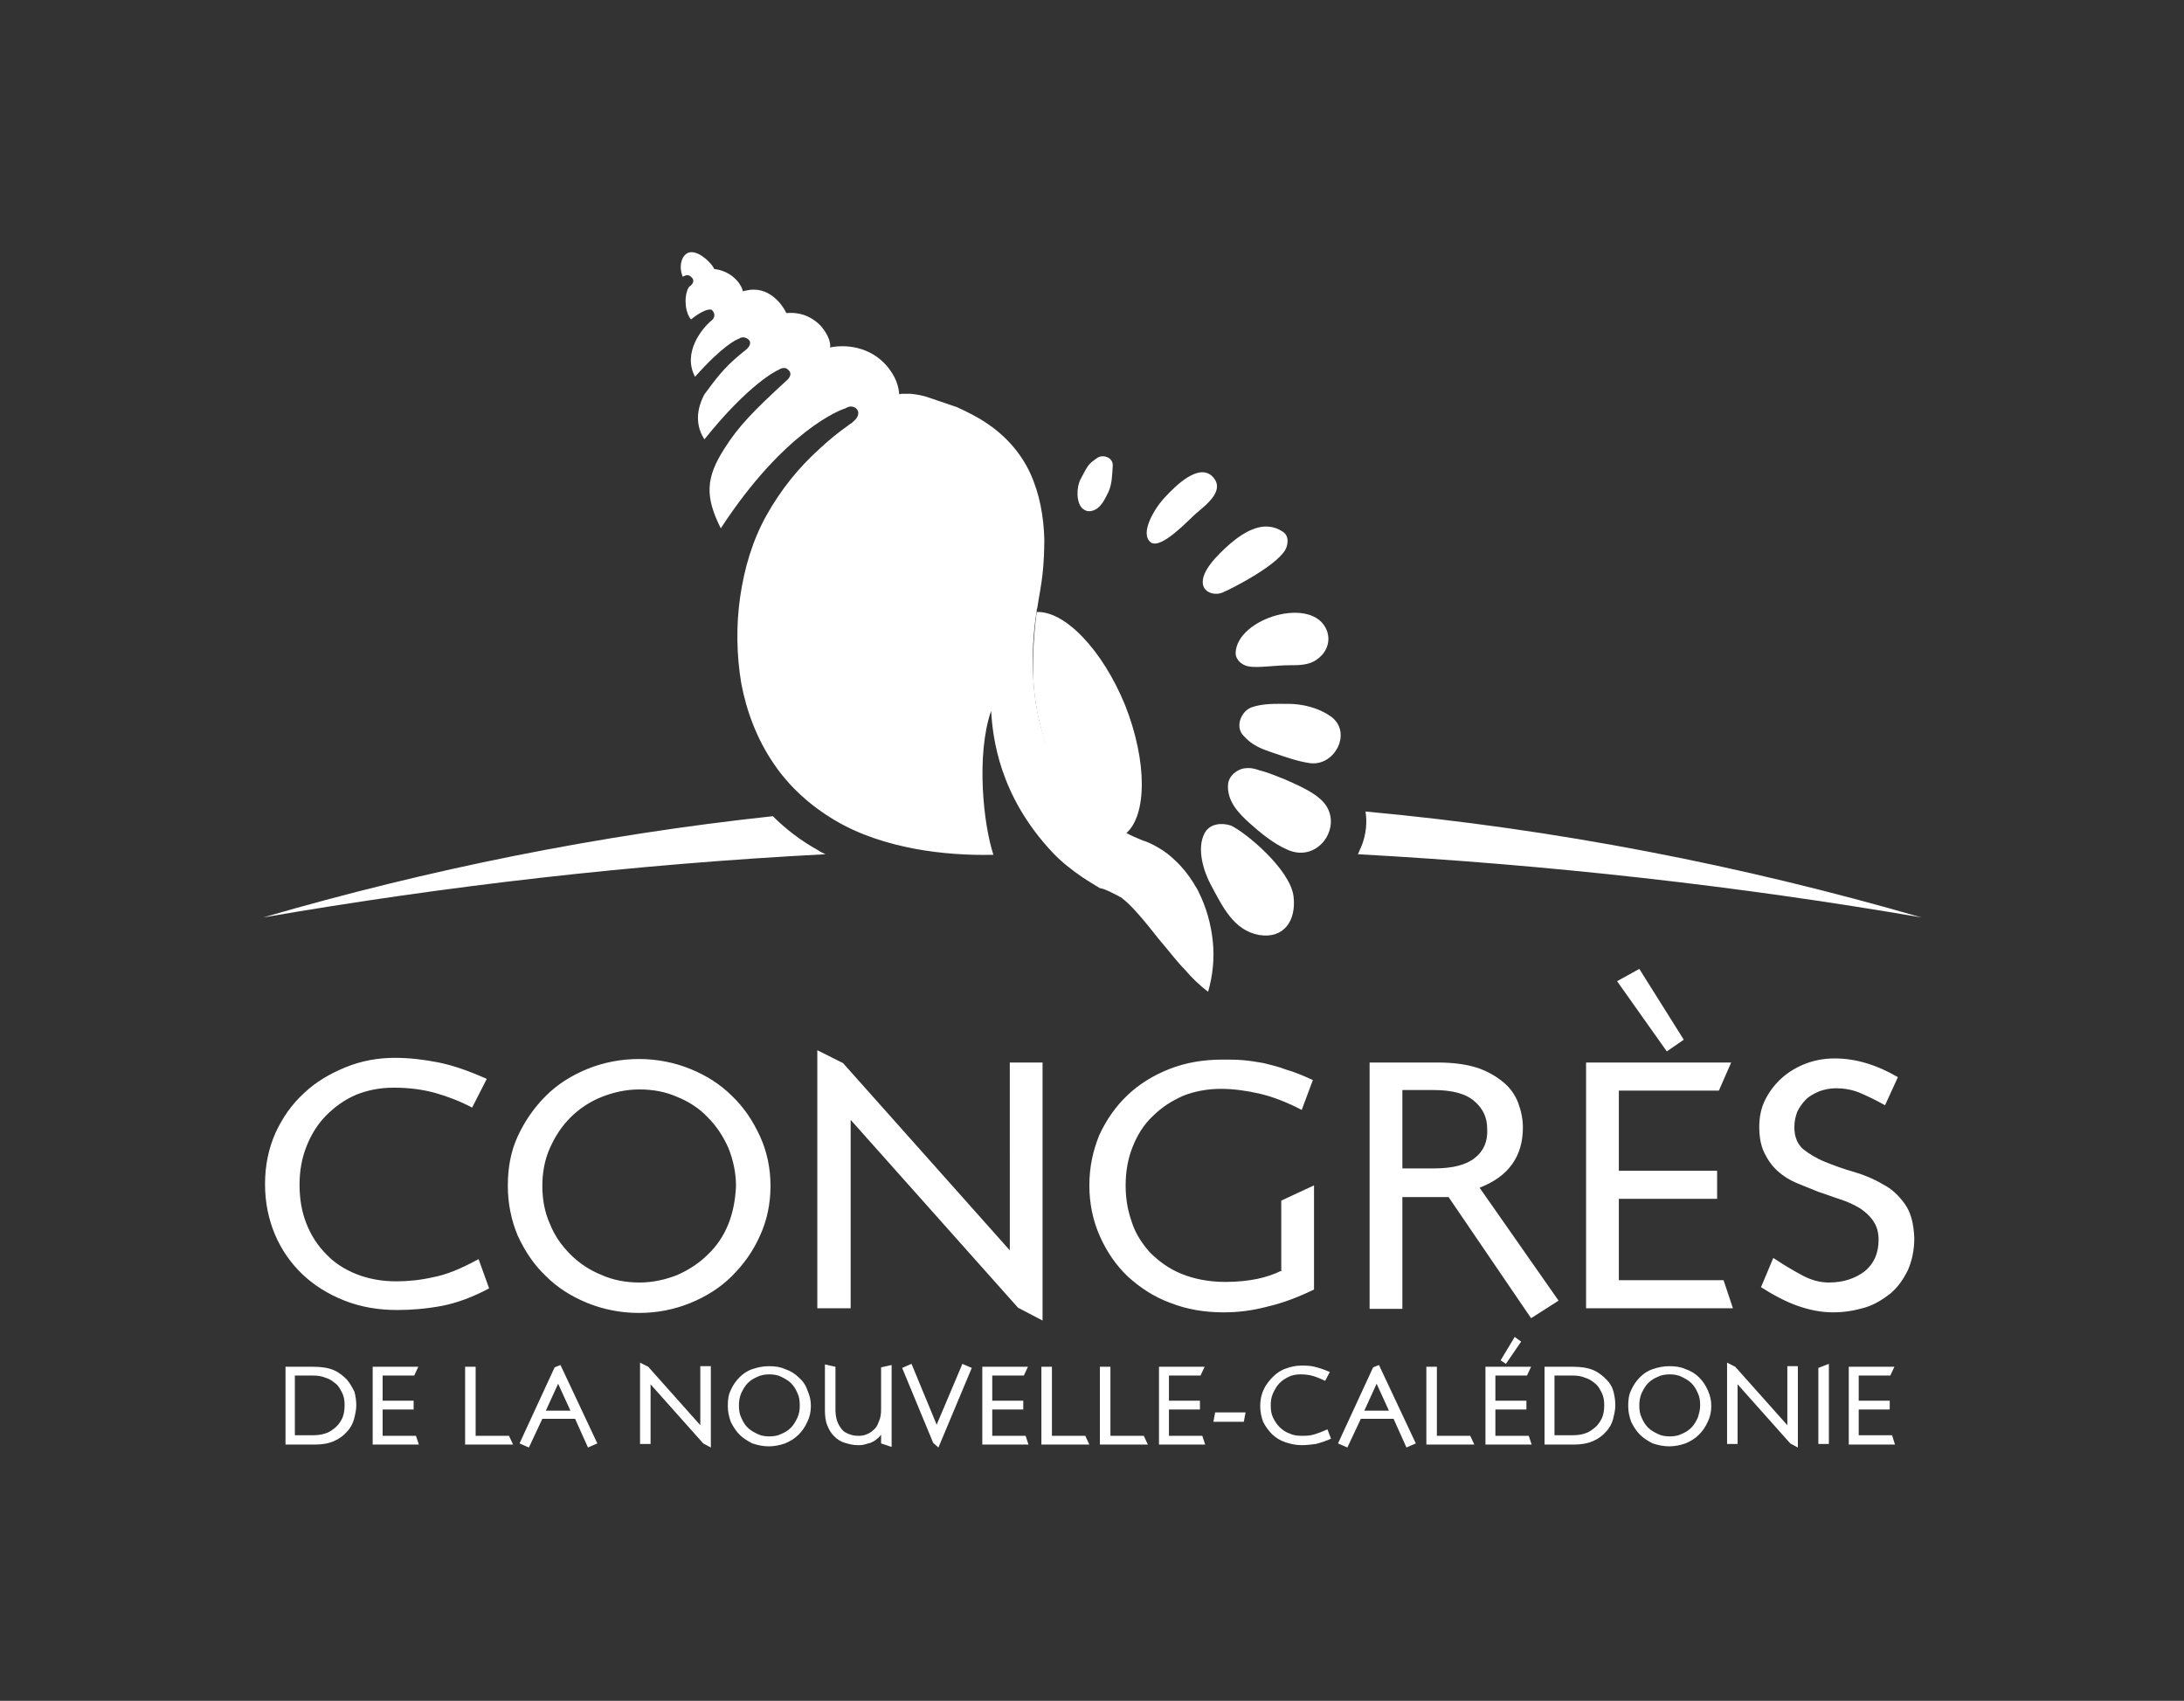
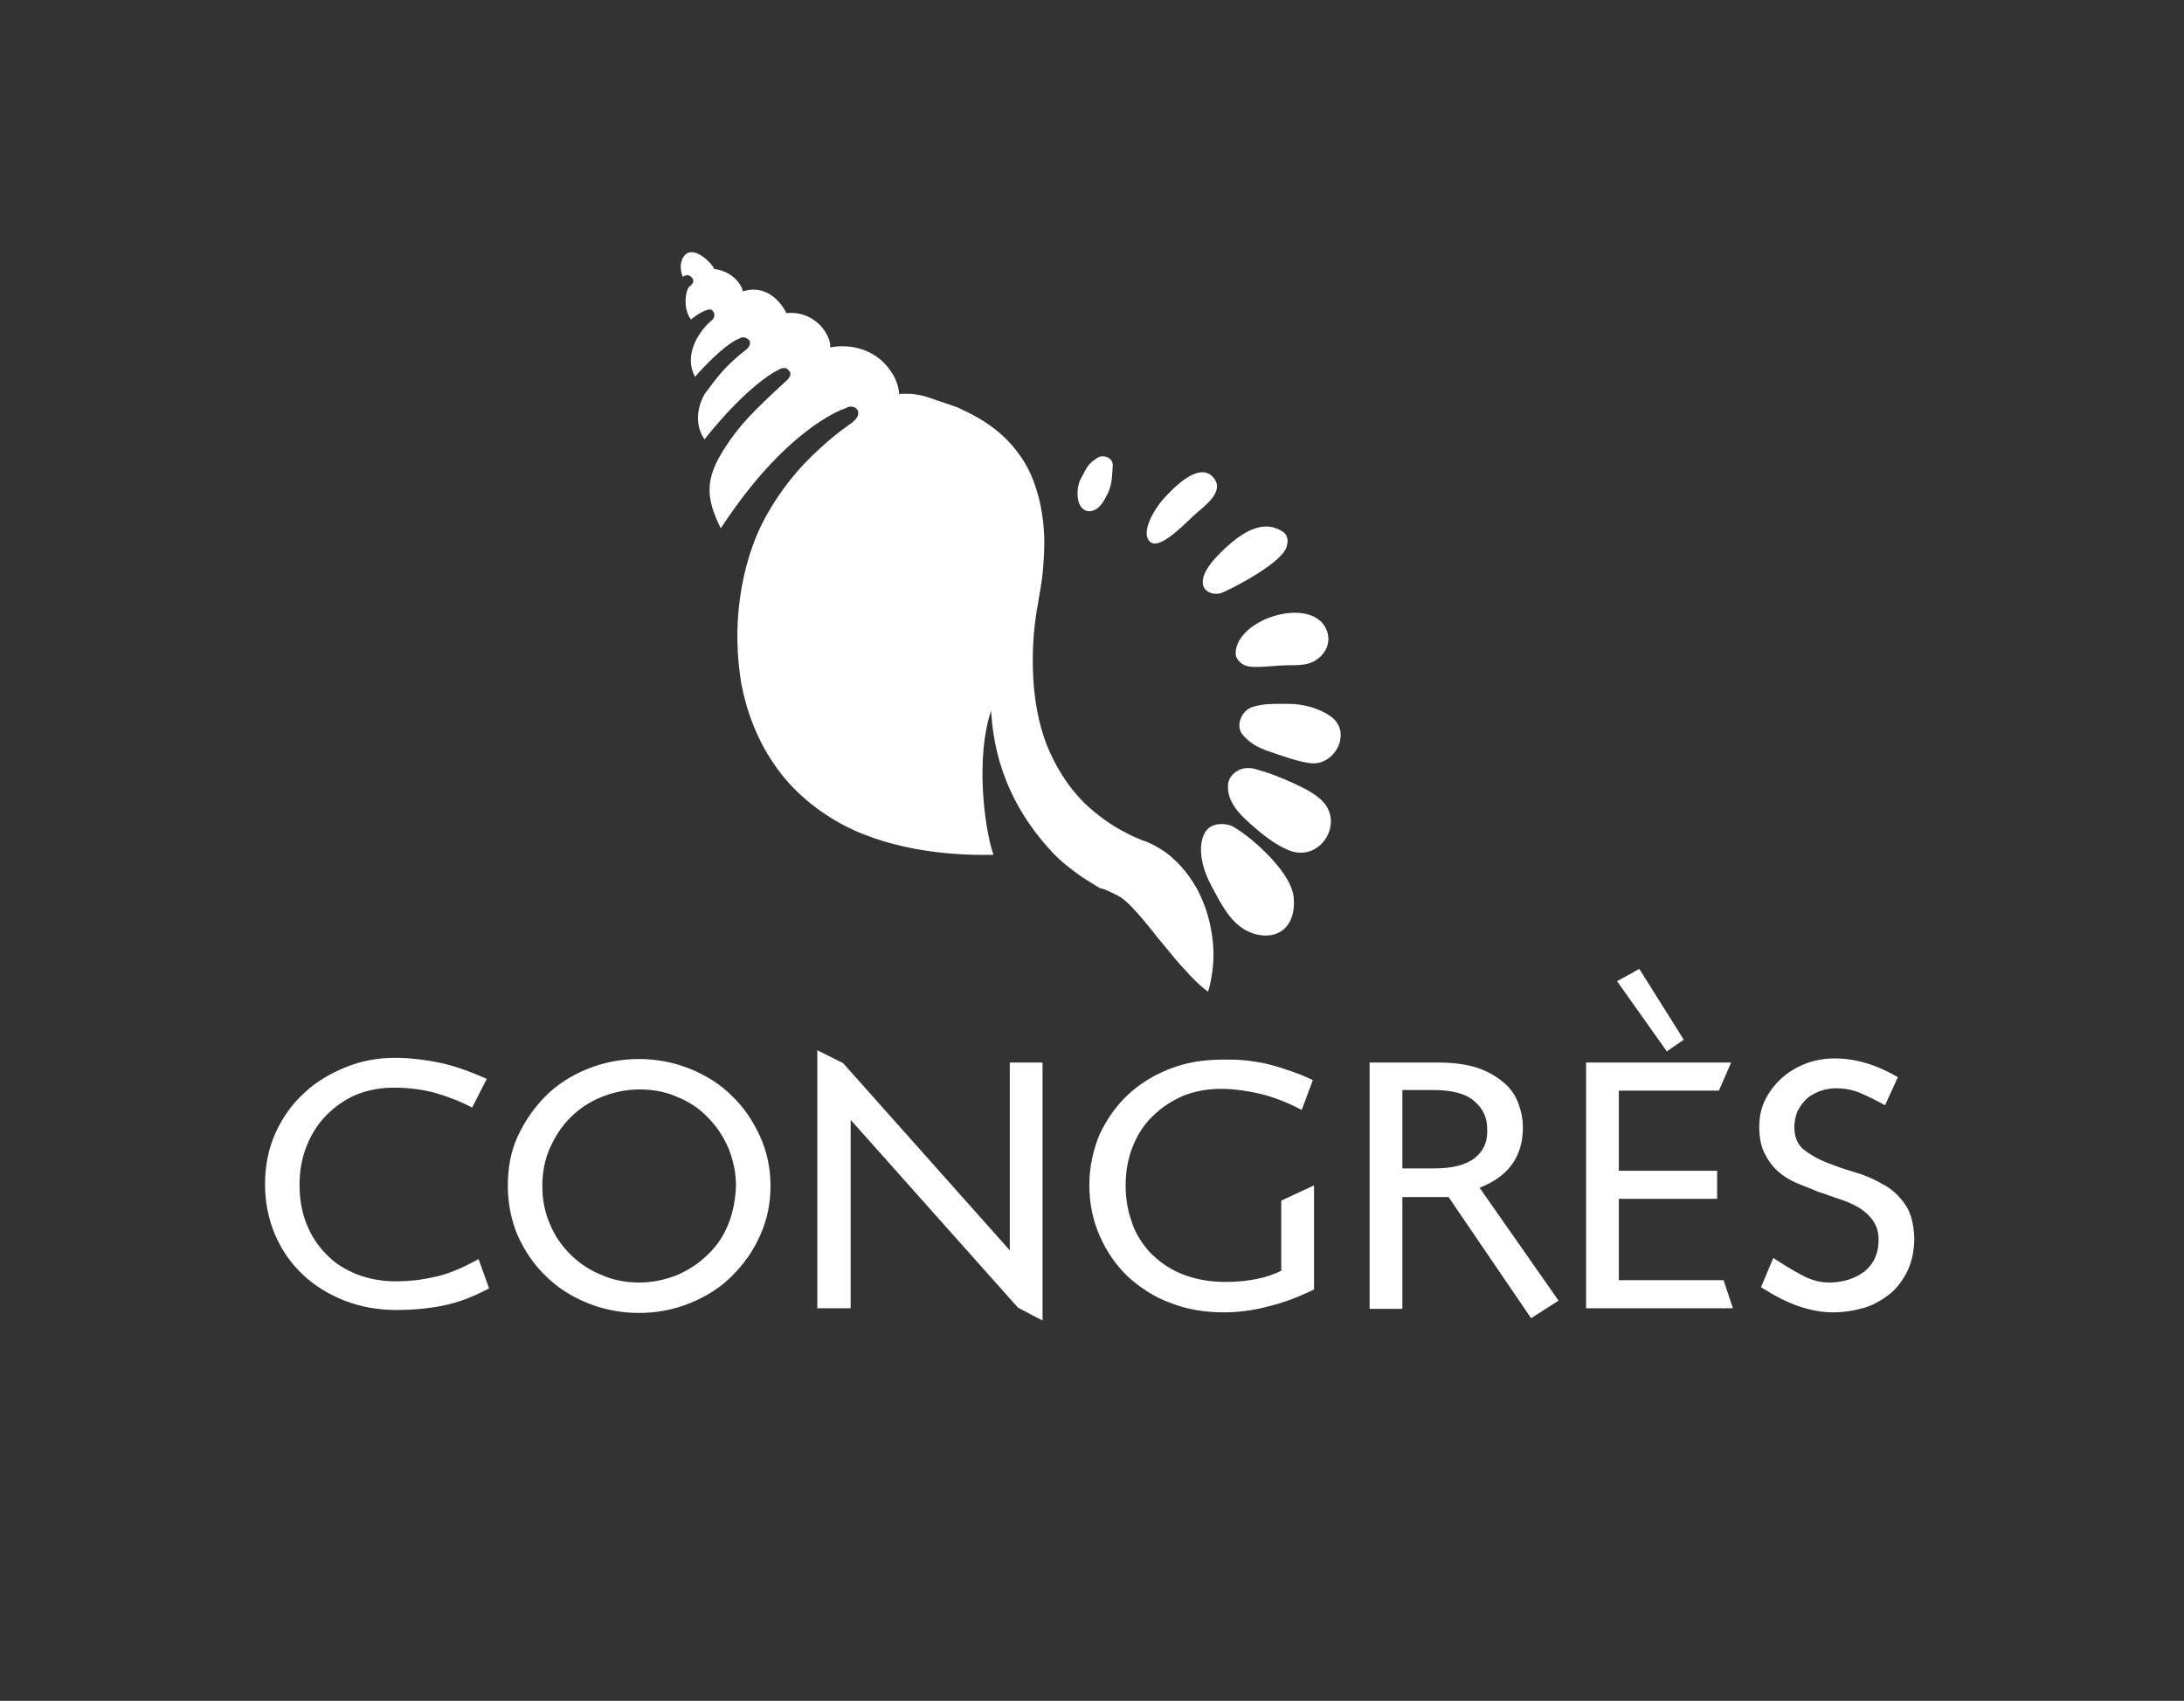
<svg xmlns="http://www.w3.org/2000/svg" version="1.1" id="Calque_1" x="0px" y="0px" viewBox="0 0 373.3 290.7" style="enable-background:new 0 0 373.3 290.7;" xml:space="preserve">
  <rect x="0" y="0" width="373.3" height="290.7" fill="#333333" stroke="none" />
  <style type="text/css">
	.st0{fill:#FFFFFF;}
</style>
  <g>
-     <path class="st0" d="M59.3,235.8c-0.6-0.6-1.3-1.2-2.2-1.6c-0.9-0.4-2.1-0.6-3.5-0.6h-4.8v13.3h5c1.3,0,2.4-0.2,3.3-0.6   c0.9-0.4,1.6-0.9,2.2-1.6c0.6-0.6,1-1.4,1.2-2.1c0.2-0.8,0.4-1.6,0.4-2.4c0-0.7-0.1-1.5-0.3-2.3C60.2,237.1,59.8,236.4,59.3,235.8z    M58.5,242.4c-0.3,0.6-0.7,1.2-1.2,1.6c-0.5,0.4-1,0.8-1.7,1c-0.6,0.2-1.3,0.3-2,0.3h-3.2v-10.2h3.1c0.8,0,1.5,0.1,2.2,0.4   c0.7,0.2,1.2,0.6,1.7,1c0.5,0.4,0.8,1,1.1,1.6c0.3,0.6,0.4,1.3,0.4,2C58.9,241,58.8,241.7,58.5,242.4z M65.4,245.3v-4.4h5.3v-1.5   h-5.3v-4.3h5.4l0.7-1.5h-7.8v13.3h7.9l-0.5-1.5H65.4z M81.3,245.3v-11.7h-1.8v13.3h8.2l-0.7-1.5H81.3z M94.8,233.7l-6,13l1.6,0.7   l2.3-4.9h5.6l2.2,4.9l1.6-0.7l-6.3-13.4L94.8,233.7z M93.3,241.1l2.1-4.6l2.1,4.6H93.3z M119.8,243.7l-9-10.1l-1.4-0.7v13.9h1.8   v-10.2l9,10.1l1.3,0.7v-13.9h-1.8V243.7z M136.5,235.4c-0.6-0.6-1.4-1.1-2.3-1.4c-0.9-0.4-1.8-0.5-2.8-0.5c-1,0-1.9,0.2-2.8,0.5   c-0.9,0.3-1.6,0.8-2.2,1.4c-0.6,0.6-1.1,1.3-1.5,2.2c-0.4,0.8-0.5,1.7-0.5,2.7c0,1,0.2,1.8,0.5,2.7c0.4,0.8,0.9,1.6,1.5,2.2   c0.6,0.6,1.4,1.1,2.2,1.5c0.9,0.3,1.8,0.5,2.8,0.5c1,0,1.9-0.2,2.8-0.5c0.9-0.4,1.6-0.8,2.3-1.5c0.6-0.6,1.1-1.3,1.5-2.2   c0.4-0.8,0.6-1.7,0.6-2.7c0-1-0.2-1.8-0.6-2.7C137.7,236.7,137.2,236,136.5,235.4z M136.3,242.3c-0.3,0.6-0.6,1.2-1.1,1.7   c-0.5,0.5-1,0.8-1.7,1.1c-0.6,0.3-1.3,0.4-2,0.4c-0.7,0-1.4-0.1-2-0.4c-0.6-0.3-1.2-0.6-1.7-1.1c-0.5-0.5-0.8-1-1.1-1.7   c-0.3-0.6-0.4-1.3-0.4-2.1c0-0.7,0.1-1.4,0.4-2.1c0.3-0.6,0.6-1.2,1.1-1.7c0.5-0.5,1-0.8,1.7-1.1c0.6-0.3,1.3-0.4,2-0.4   c0.7,0,1.4,0.1,2,0.4c0.6,0.3,1.2,0.6,1.7,1.1c0.5,0.5,0.8,1,1.1,1.7c0.3,0.6,0.4,1.3,0.4,2.1C136.7,241,136.6,241.6,136.3,242.3z    M150.6,240.9c0,0.8-0.1,1.5-0.4,2.1c-0.2,0.6-0.5,1.1-0.9,1.4c-0.4,0.4-0.8,0.6-1.3,0.8c-0.5,0.2-1,0.2-1.4,0.2   c-0.5,0-1-0.1-1.5-0.3c-0.5-0.2-0.9-0.4-1.2-0.8c-0.3-0.4-0.6-0.8-0.8-1.4c-0.2-0.6-0.3-1.2-0.3-2v-7.3l-1.8-0.4v7.8   c0,1,0.1,1.9,0.4,2.6c0.3,0.8,0.7,1.4,1.2,1.9c0.5,0.5,1.1,0.9,1.8,1.1c0.7,0.2,1.4,0.4,2.2,0.4c0.4,0,0.7,0,1.1-0.1   c0.4-0.1,0.7-0.2,1.1-0.3c0.4-0.2,0.7-0.3,1-0.6c0.3-0.2,0.6-0.5,0.8-0.8v1.5l1.8,0.6v-14l-1.8,0.4V240.9z M160.1,243.5l-4.3-10.4   l-1.6,0.7l5.3,12.8l0.9,0.8l5.7-13.6l-1.6-0.7L160.1,243.5z M169.6,245.3v-4.4h5.3v-1.5h-5.3v-4.3h5.4l0.7-1.5h-7.8v13.3h7.9   l-0.5-1.5H169.6z M179.8,245.3v-11.7H178v13.3h8.2l-0.7-1.5H179.8z M189.8,245.3v-11.7H188v13.3h8.2l-0.7-1.5H189.8z M199.8,245.3   v-4.4h5.3v-1.5h-5.3v-4.3h5.4l0.7-1.5h-7.8v13.3h7.9l-0.5-1.5H199.8z M207.4,243h5.2l0.3-1.6h-5.2L207.4,243z M224.5,245.2   c-0.7,0.2-1.3,0.2-2,0.2c-0.8,0-1.5-0.1-2.1-0.4c-0.6-0.2-1.2-0.6-1.7-1.1c-0.5-0.5-0.8-1-1.1-1.6c-0.3-0.6-0.4-1.3-0.4-2.1   c0-0.8,0.1-1.4,0.4-2.1c0.3-0.6,0.6-1.2,1.1-1.7c0.5-0.5,1-0.8,1.6-1.1c0.6-0.3,1.3-0.4,2-0.4c0.8,0,1.6,0.1,2.2,0.3   c0.7,0.2,1.3,0.5,2,0.8l0.8-1.5c-0.9-0.4-1.8-0.7-2.6-0.9c-0.8-0.2-1.6-0.2-2.3-0.2c-0.9,0-1.8,0.2-2.6,0.5   c-0.9,0.3-1.6,0.8-2.2,1.4c-0.6,0.6-1.2,1.3-1.6,2.2c-0.4,0.8-0.6,1.8-0.6,2.8c0,1,0.2,1.9,0.5,2.7c0.4,0.8,0.9,1.5,1.5,2.1   c0.6,0.6,1.4,1.1,2.3,1.4c0.9,0.3,1.8,0.5,2.8,0.5c0.8,0,1.6-0.1,2.4-0.2c0.8-0.2,1.7-0.5,2.6-0.9l-0.6-1.6   C226,244.7,225.2,245,224.5,245.2z M234.7,233.7l-6,13l1.6,0.7l2.3-4.9h5.6l2.2,4.9l1.6-0.7l-6.3-13.4L234.7,233.7z M233.2,241.1   l2.1-4.6l2.1,4.6H233.2z M245.6,245.3v-11.7h-1.8v13.3h8.2l-0.7-1.5H245.6z M255.6,245.3v-4.4h5.3v-1.5h-5.3v-4.3h5.4l0.7-1.5h-7.8   v13.3h7.9l-0.5-1.5H255.6z M260,229.3l-1.1-0.8l-2.4,4l0.9,0.6L260,229.3z M274.6,235.8c-0.6-0.6-1.3-1.2-2.2-1.6   c-0.9-0.4-2.1-0.6-3.5-0.6H264v13.3h5c1.3,0,2.4-0.2,3.3-0.6c0.9-0.4,1.6-0.9,2.2-1.6c0.6-0.6,1-1.4,1.2-2.1   c0.2-0.8,0.4-1.6,0.4-2.4c0-0.7-0.1-1.5-0.3-2.3C275.6,237.1,275.2,236.4,274.6,235.8z M273.8,242.4c-0.3,0.6-0.7,1.2-1.2,1.6   c-0.5,0.4-1,0.8-1.7,1c-0.6,0.2-1.3,0.3-2,0.3h-3.2v-10.2h3.1c0.8,0,1.5,0.1,2.2,0.4c0.7,0.2,1.2,0.6,1.7,1c0.5,0.4,0.8,1,1.1,1.6   c0.3,0.6,0.4,1.3,0.4,2C274.2,241,274.1,241.7,273.8,242.4z M290.4,235.4c-0.6-0.6-1.4-1.1-2.3-1.4c-0.9-0.4-1.8-0.5-2.8-0.5   c-1,0-1.9,0.2-2.8,0.5c-0.9,0.3-1.6,0.8-2.2,1.4c-0.6,0.6-1.1,1.3-1.5,2.2c-0.4,0.8-0.5,1.7-0.5,2.7c0,1,0.2,1.8,0.5,2.7   c0.4,0.8,0.9,1.6,1.5,2.2c0.6,0.6,1.4,1.1,2.2,1.5c0.9,0.3,1.8,0.5,2.8,0.5c1,0,1.9-0.2,2.8-0.5c0.9-0.4,1.6-0.8,2.3-1.5   c0.6-0.6,1.1-1.3,1.5-2.2c0.4-0.8,0.6-1.7,0.6-2.7c0-1-0.2-1.8-0.6-2.7C291.5,236.7,291,236,290.4,235.4z M290.2,242.3   c-0.3,0.6-0.6,1.2-1.1,1.7c-0.5,0.5-1,0.8-1.7,1.1c-0.6,0.3-1.3,0.4-2,0.4c-0.7,0-1.4-0.1-2-0.4c-0.6-0.3-1.2-0.6-1.7-1.1   c-0.5-0.5-0.8-1-1.1-1.7c-0.3-0.6-0.4-1.3-0.4-2.1c0-0.7,0.1-1.4,0.4-2.1c0.3-0.6,0.6-1.2,1.1-1.7c0.5-0.5,1-0.8,1.7-1.1   c0.6-0.3,1.3-0.4,2-0.4c0.7,0,1.4,0.1,2,0.4c0.6,0.3,1.2,0.6,1.7,1.1c0.5,0.5,0.8,1,1.1,1.7c0.3,0.6,0.4,1.3,0.4,2.1   C290.6,241,290.4,241.6,290.2,242.3z M305.6,243.7l-9-10.1l-1.4-0.7v13.9h1.8v-10.2l9,10.1l1.3,0.7v-13.9h-1.8V243.7z M310.8,246.8   h1.8v-13.7l-1.8,0.7V246.8z M323.4,245.3h-5.7v-4.4h5.3v-1.5h-5.3v-4.3h5.4l0.7-1.5H316v13.3h7.9L323.4,245.3z" />
-     <path class="st0" d="M132.1,139.5c-29.8,3.2-58.9,9.1-87.1,17.3c31.3-5.4,63.4-9.1,96.1-10.8c-0.4-0.2-0.9-0.4-1.3-0.7   C136.9,143.7,134.3,141.7,132.1,139.5z M177.2,104.6c-0.5,3.7-0.7,7.5-0.6,11.3c0.2,3.9,0.9,7.9,2.3,11.6c1.4,3.7,3.5,7.1,6.4,9.9   c2.1,2.1,4.5,3.8,7.1,5.1c3.7-3.1,3.7-12.4-0.1-22C188.4,111,182,104.4,177.2,104.6z M233.4,138.7c0.3,1.9,0.1,3.8-0.6,5.7   c-0.2,0.5-0.5,1.1-0.7,1.6c32.7,1.8,64.9,5.4,96.3,10.8C297.7,147.9,266,141.7,233.4,138.7z" />
    <path class="st0" d="M189.7,152.4l1.4,0.7h0v0l0.2,0.1l0.1,0.1l0.1,0c0,0,0,0,0,0l0,0c0,0,0,0,0,0c1.5,1.1,2.7,2.5,3.9,3.9   c1.2,1.4,2.3,2.9,3.5,4.3c1.2,1.4,2.3,2.9,3.6,4.2c1.2,1.4,2.5,2.7,4,3.8c0.8-2.8,1.1-5.7,0.8-8.6c-0.3-2.9-1.1-5.8-2.4-8.4   c-0.2-0.5-0.5-0.9-0.8-1.4c0-0.1-0.1-0.1-0.1-0.2c-0.9-1.4-1.9-2.7-3.1-3.8c-0.8-0.8-1.7-1.5-2.7-2.1c-1-0.6-2-1.1-3-1.4h0   c-1-0.4-1.9-0.8-2.8-1.3c-2.6-1.3-5-3.1-7.1-5.1c-2.8-2.8-4.9-6.2-6.4-9.9c-1.4-3.7-2.1-7.6-2.3-11.6c-0.2-3.8,0-7.6,0.6-11.3   c0-0.2,0-0.3,0.1-0.5c0.3-2,0.7-3.9,0.9-5.8c0.2-1.9,0.3-3.9,0.3-5.9c-0.1-3.9-0.8-7.8-2.4-11.3c-1.6-3.5-4.3-6.5-7.5-8.6   c-1.6-1.1-3.3-1.9-5-2.7l-4.7-1.6c-1.1-0.4-2.2-0.6-3.3-0.7c-0.4,0-0.8,0-1.2,0c-0.2,0-0.5,0-0.7,0.1c-0.1-1.3-0.5-2.6-1.4-3.9   c-2.1-3.2-5.9-4.8-10-4.2l-0.4,0.1l0-0.4c0-0.8-0.6-2.2-1.7-3.4c-1-1-2.8-2.3-5.6-2.1l-0.2,0l-0.1-0.2c0,0-1.8-3.8-5.5-3.8   c-0.5,0-1,0.1-1.5,0.2l-0.3,0.1l-0.1-0.3c0-0.1-1-2.9-4.6-3.5l-0.2,0l-0.1-0.2c-0.5-0.9-2.3-2.7-3.8-2.7c-0.6,0-1.1,0.3-1.5,1   c-0.6,1.2-0.3,2.5,0,3.2c0.5-0.3,1-0.4,1.4,0c0.1,0.1,0.4,0.3,0.4,0.7c0,0.3-0.2,0.7-0.7,1c-0.2,0.2-0.5,0.9-0.6,1.9   c-0.1,1.5,0.2,2.8,0.9,3.7c2-1.6,3-1.7,3.2-1.7c0.2,0,0.3,0,0.4,0.1c0.3,0.3,0.4,0.6,0.4,0.9c0,0.2-0.1,0.6-0.5,0.9   c-1.6,1.3-5,5.5-2.8,9.6c4.7-5.3,7.1-6.4,7.5-6.5c0.4-0.3,0.9-0.3,1.3-0.1c0.4,0.2,0.6,0.5,0.6,0.7c0.1,0.6-0.5,1.1-0.6,1.2   c-3.3,2.6-4.6,4.2-6.6,6.9l-0.6,0.8c-1.8,3.4-1.1,6,0,7.7c7.6-9.5,12.4-11.8,12.7-11.9c0.3-0.2,0.6-0.3,0.9-0.3   c0.3,0,0.5,0.1,0.6,0.2c0.4,0.3,0.5,0.6,0.5,0.8c0,0.5-0.4,0.9-0.5,1c-5.9,5.4-8.4,8-10.8,11.8c-3.2,5-3.3,8.2-0.6,13.6   c10.9-16.7,20.5-20.3,21.3-20.5c0.6-0.4,1.2-0.4,1.7-0.1c0.3,0.2,0.5,0.5,0.5,0.9c0,0.5-0.3,1-0.8,1.4c-0.1,0.1-0.1,0.1-0.2,0.2   c-0.2,0.2-0.5,0.3-0.7,0.5c-1.7,1.2-3.3,2.5-4.8,3.9c-3.7,3.3-6.8,7.2-9.2,11.5c-2.4,4.3-3.8,9.1-4.5,14c-0.7,4.9-0.6,9.9,0.2,14.7   c0.9,4.8,2.7,9.5,5.4,13.5c2.7,4.1,6.4,7.4,10.6,9.9c4.2,2.5,9,4,13.8,4.9c4.4,0.8,8.9,1.1,13.3,1c-1.7-5.1-3-17-0.4-24.6   c0.3,4.5,1.3,14.4,10.5,24.2c1.5,1.6,3.3,3,5.2,4.3c0.9,0.6,1.9,1.2,2.9,1.8C188.7,151.9,189.2,152.2,189.7,152.4z M196.7,92.7   c1.8,1.3,6.6-4,7.8-5c1.9-1.6,5-4,2.7-6.3c-2.4-2.3-6.4,1.8-7.9,3.4C197.4,86.7,194.7,91.2,196.7,92.7z M74,218.3   c-2.2,0.5-4.3,0.7-6.3,0.7c-2.4,0-4.6-0.4-6.7-1.2c-2-0.8-3.8-1.9-5.2-3.4c-1.5-1.5-2.6-3.2-3.4-5.2c-0.8-2-1.2-4.2-1.2-6.7   c0-2.4,0.4-4.6,1.2-6.6c0.8-2,1.9-3.8,3.4-5.3c1.5-1.5,3.2-2.7,5.1-3.5c2-0.8,4.1-1.2,6.4-1.2c2.6,0,4.9,0.3,7.1,0.9   c2.1,0.6,4.2,1.4,6.3,2.5l2.5-4.9c-2.9-1.3-5.7-2.3-8.2-2.8c-2.5-0.5-5-0.8-7.5-0.8c-2.9,0-5.7,0.5-8.4,1.6   c-2.7,1.1-5.1,2.5-7.1,4.4c-2.1,1.9-3.7,4.2-4.9,6.8c-1.2,2.7-1.8,5.6-1.8,8.8c0,3.1,0.6,6,1.7,8.6c1.1,2.6,2.7,4.9,4.7,6.8   c2,1.9,4.4,3.4,7.2,4.5c2.8,1.1,5.8,1.6,9,1.6c2.4,0,4.9-0.2,7.6-0.7c2.6-0.5,5.3-1.5,8.1-3l-1.8-5C78.7,216.9,76.2,217.9,74,218.3   z M186.7,87.3c1.5-0.4,2.2-2.1,2.8-3.3c0.6-1.4,0.6-3,0.7-4.5c0-1.4-1.8-1.9-2.7-1.2c-0.7,0.5-1.2,0.8-1.7,1.6   c-0.4,0.6-0.7,1.3-1.1,2c-0.7,1.3-0.8,3.9,0.3,5C185.5,87.3,186,87.5,186.7,87.3z M287.8,177.7l-7.6-12.1l-3.8,2.1l8.5,12   L287.8,177.7z M211.2,111.6c0,1.2,1.1,2.1,2.2,2.3c1.6,0.3,4.6-0.2,7-0.2c1.6,0,3.4,0,4.7-1c1.6-1.1,2.4-3,1.7-4.9   C224.5,101.7,211.4,105.6,211.2,111.6z M205.6,99.8c0.2,1.5,2,2,3.3,1.5c1.7-0.7,10.1-5,11-7.8c0.3-0.9,0.3-2-0.6-2.6   c-3.1-2.1-6.4-0.2-9,2C207.9,95,205.3,97.7,205.6,99.8z M205.9,142.4c-1.4,2.6-0.2,6.5,1.1,8.9c1.9,3.5,3.8,7.7,8.2,8.5   c4.2,0.7,6.4-2.4,5.9-6.6c-0.6-4.7-8.3-11-10.7-12.1C208.9,140.6,206.8,140.7,205.9,142.4z M172.6,213.7l-28.5-32l-4.4-2.2v44.1   h5.7v-32.2l28.6,32.1l4.2,2.2v-44.1h-5.6V213.7z M276.7,218.8v-13.9h16.8v-4.8h-16.8v-13.7h17.1l2.1-4.8h-24.8v42h25.1l-1.6-4.8   H276.7z M260.3,192.7c0-1.5-0.3-2.8-0.8-4.2c-0.5-1.3-1.3-2.5-2.5-3.5c-1.2-1-2.7-1.9-4.5-2.5c-1.9-0.6-4.1-0.9-6.8-0.9h-11.6v42.1   h5.6v-19.1h7.9l14.1,20.7l4.7-3L252.9,203C257.8,201.1,260.3,197.7,260.3,192.7z M252.1,197.9c-1.5,1.2-3.8,1.8-7,1.8h-5.4v-13.4   h5.2c3.3,0,5.6,0.6,7.1,1.9c1.5,1.3,2.2,2.8,2.2,4.8C254.3,195.1,253.6,196.7,252.1,197.9z M325.6,205.8c-1-1.4-2.2-2.6-3.8-3.4   c-1.5-0.9-3.2-1.6-4.9-2.1c-1.8-0.5-3.4-1.1-4.9-1.7c-1.5-0.6-2.8-1.4-3.8-2.2c-1-0.9-1.5-2.1-1.5-3.8c0-0.9,0.2-1.8,0.5-2.6   c0.4-0.8,0.9-1.5,1.5-2.1c0.6-0.6,1.4-1,2.3-1.4c0.9-0.3,1.8-0.5,2.8-0.5c1.3,0,2.6,0.2,3.9,0.7c1.2,0.5,2.7,1.2,4.5,2.2l2.2-4.8   c-3.6-2.1-7.2-3.2-10.8-3.2c-1.8,0-3.4,0.3-5,0.9c-1.5,0.6-2.9,1.4-4.1,2.5c-1.2,1.1-2.1,2.3-2.8,3.7c-0.7,1.4-1,3-1,4.6   c0,1.8,0.3,3.3,0.9,4.5c0.6,1.2,1.3,2.2,2.3,3.1c0.9,0.8,2,1.5,3.2,2c1.2,0.5,2.5,1,3.7,1.5c1.3,0.4,2.5,0.9,3.8,1.3   c1.2,0.4,2.3,0.9,3.3,1.5c0.9,0.6,1.7,1.3,2.3,2.2c0.6,0.9,0.9,1.9,0.9,3.2c0,2.3-0.8,4.1-2.4,5.4c-1.6,1.2-3.6,1.9-6.1,1.9   c-1.5,0-3-0.4-4.5-1.2c-1.5-0.8-3.2-1.8-5-3l-2.1,5c2.2,1.4,4.3,2.5,6.3,3.2c2,0.7,4,1.1,6,1.1c1.9,0,3.7-0.3,5.4-0.8   c1.7-0.5,3.1-1.4,4.4-2.4c1.3-1.1,2.2-2.4,3-4c0.7-1.6,1.1-3.4,1.1-5.5C327.1,209.1,326.6,207.2,325.6,205.8z M219.2,217.1   c-1.4,0.7-2.9,1.2-4.4,1.5c-1.5,0.3-3.3,0.5-5.3,0.5c-2.9,0-5.4-0.5-7.6-1.4c-2.2-0.9-3.9-2.2-5.4-3.7c-1.4-1.6-2.5-3.3-3.1-5.3   c-0.7-2-1-4-1-6.1c0-2.4,0.4-4.6,1.2-6.6c0.8-2,1.9-3.8,3.4-5.2c1.5-1.5,3.2-2.6,5.2-3.5c2-0.8,4.2-1.2,6.5-1.2   c2.1,0,4.3,0.3,6.5,0.8c2.2,0.5,4.6,1.4,7.3,2.8l1.9-5.1c-1.7-0.8-3.2-1.4-4.6-1.8c-1.3-0.5-2.6-0.8-3.8-1.1   c-1.2-0.2-2.3-0.4-3.5-0.5c-1.1-0.1-2.3-0.1-3.5-0.1c-3.3,0-6.3,0.5-9.1,1.6c-2.8,1.1-5.2,2.6-7.2,4.5c-2,1.9-3.6,4.2-4.8,6.8   c-1.1,2.7-1.7,5.5-1.7,8.6c0,3.1,0.6,6,1.8,8.7c1.2,2.7,2.8,5,4.8,6.9c2.1,1.9,4.5,3.5,7.3,4.5c2.8,1.1,5.8,1.6,9.1,1.6   c2.4,0,4.9-0.3,7.5-1c2.6-0.6,5.2-1.6,7.9-2.9v-17.8l-5.6,2.6V217.1z M125.1,187.3c-2-2-4.4-3.5-7.1-4.6c-2.7-1.1-5.7-1.7-8.8-1.7   c-3.1,0-6.1,0.6-8.8,1.7c-2.7,1.1-5.1,2.6-7.1,4.6c-2,2-3.6,4.3-4.8,6.9c-1.2,2.6-1.7,5.4-1.7,8.5c0,3,0.6,5.9,1.7,8.5   c1.2,2.6,2.7,4.9,4.8,6.9c2,2,4.4,3.5,7.1,4.6c2.7,1.1,5.7,1.7,8.8,1.7c3.2,0,6.1-0.6,8.8-1.7c2.7-1.1,5.1-2.6,7.1-4.6   c2-2,3.6-4.2,4.8-6.9c1.2-2.6,1.8-5.5,1.8-8.5c0-3-0.6-5.9-1.8-8.5C128.7,191.6,127.2,189.3,125.1,187.3z M124.5,209.2   c-0.8,2-2,3.8-3.5,5.2c-1.5,1.5-3.2,2.6-5.2,3.5c-2,0.8-4.2,1.3-6.5,1.3c-2.3,0-4.5-0.4-6.5-1.3c-2-0.8-3.8-2-5.3-3.5   c-1.5-1.5-2.7-3.2-3.5-5.2c-0.9-2-1.3-4.2-1.3-6.5c0-2.3,0.4-4.5,1.3-6.5c0.9-2,2-3.7,3.5-5.2c1.5-1.5,3.3-2.7,5.3-3.5   c2-0.8,4.2-1.3,6.5-1.3c2.3,0,4.5,0.4,6.5,1.3c2,0.8,3.8,2,5.2,3.5c1.5,1.5,2.6,3.2,3.5,5.2c0.8,2,1.3,4.2,1.3,6.5   C125.7,205,125.3,207.2,124.5,209.2z M227.4,122.4c-2-1.4-4.7-2.1-7.2-2.1c-2.2,0-4.3-0.1-6.3,0.6c-1.8,0.7-2.8,3.3-1.4,4.8   c1.5,1.7,3.1,2.3,5.2,3c2.1,0.7,4,1.4,6,1.7C228.1,131.2,231.3,125.1,227.4,122.4z M225.6,136.5c-1.6-1.4-4-2.4-6-3.3   c-1.3-0.5-2.4-1-3.8-1.4c-0.1,0-0.1,0-0.1,0c0,0-0.1-0.1-0.3-0.1c-0.9-0.3-1.5-0.5-2.5-0.4c-1.4,0.1-2.9,1.3-3,2.8   c-0.2,2.8,1.8,4.9,3.7,6.6c1.9,1.7,4.1,3.5,6.4,4.5C225.6,147.8,230.2,140.4,225.6,136.5z" />
  </g>
</svg>